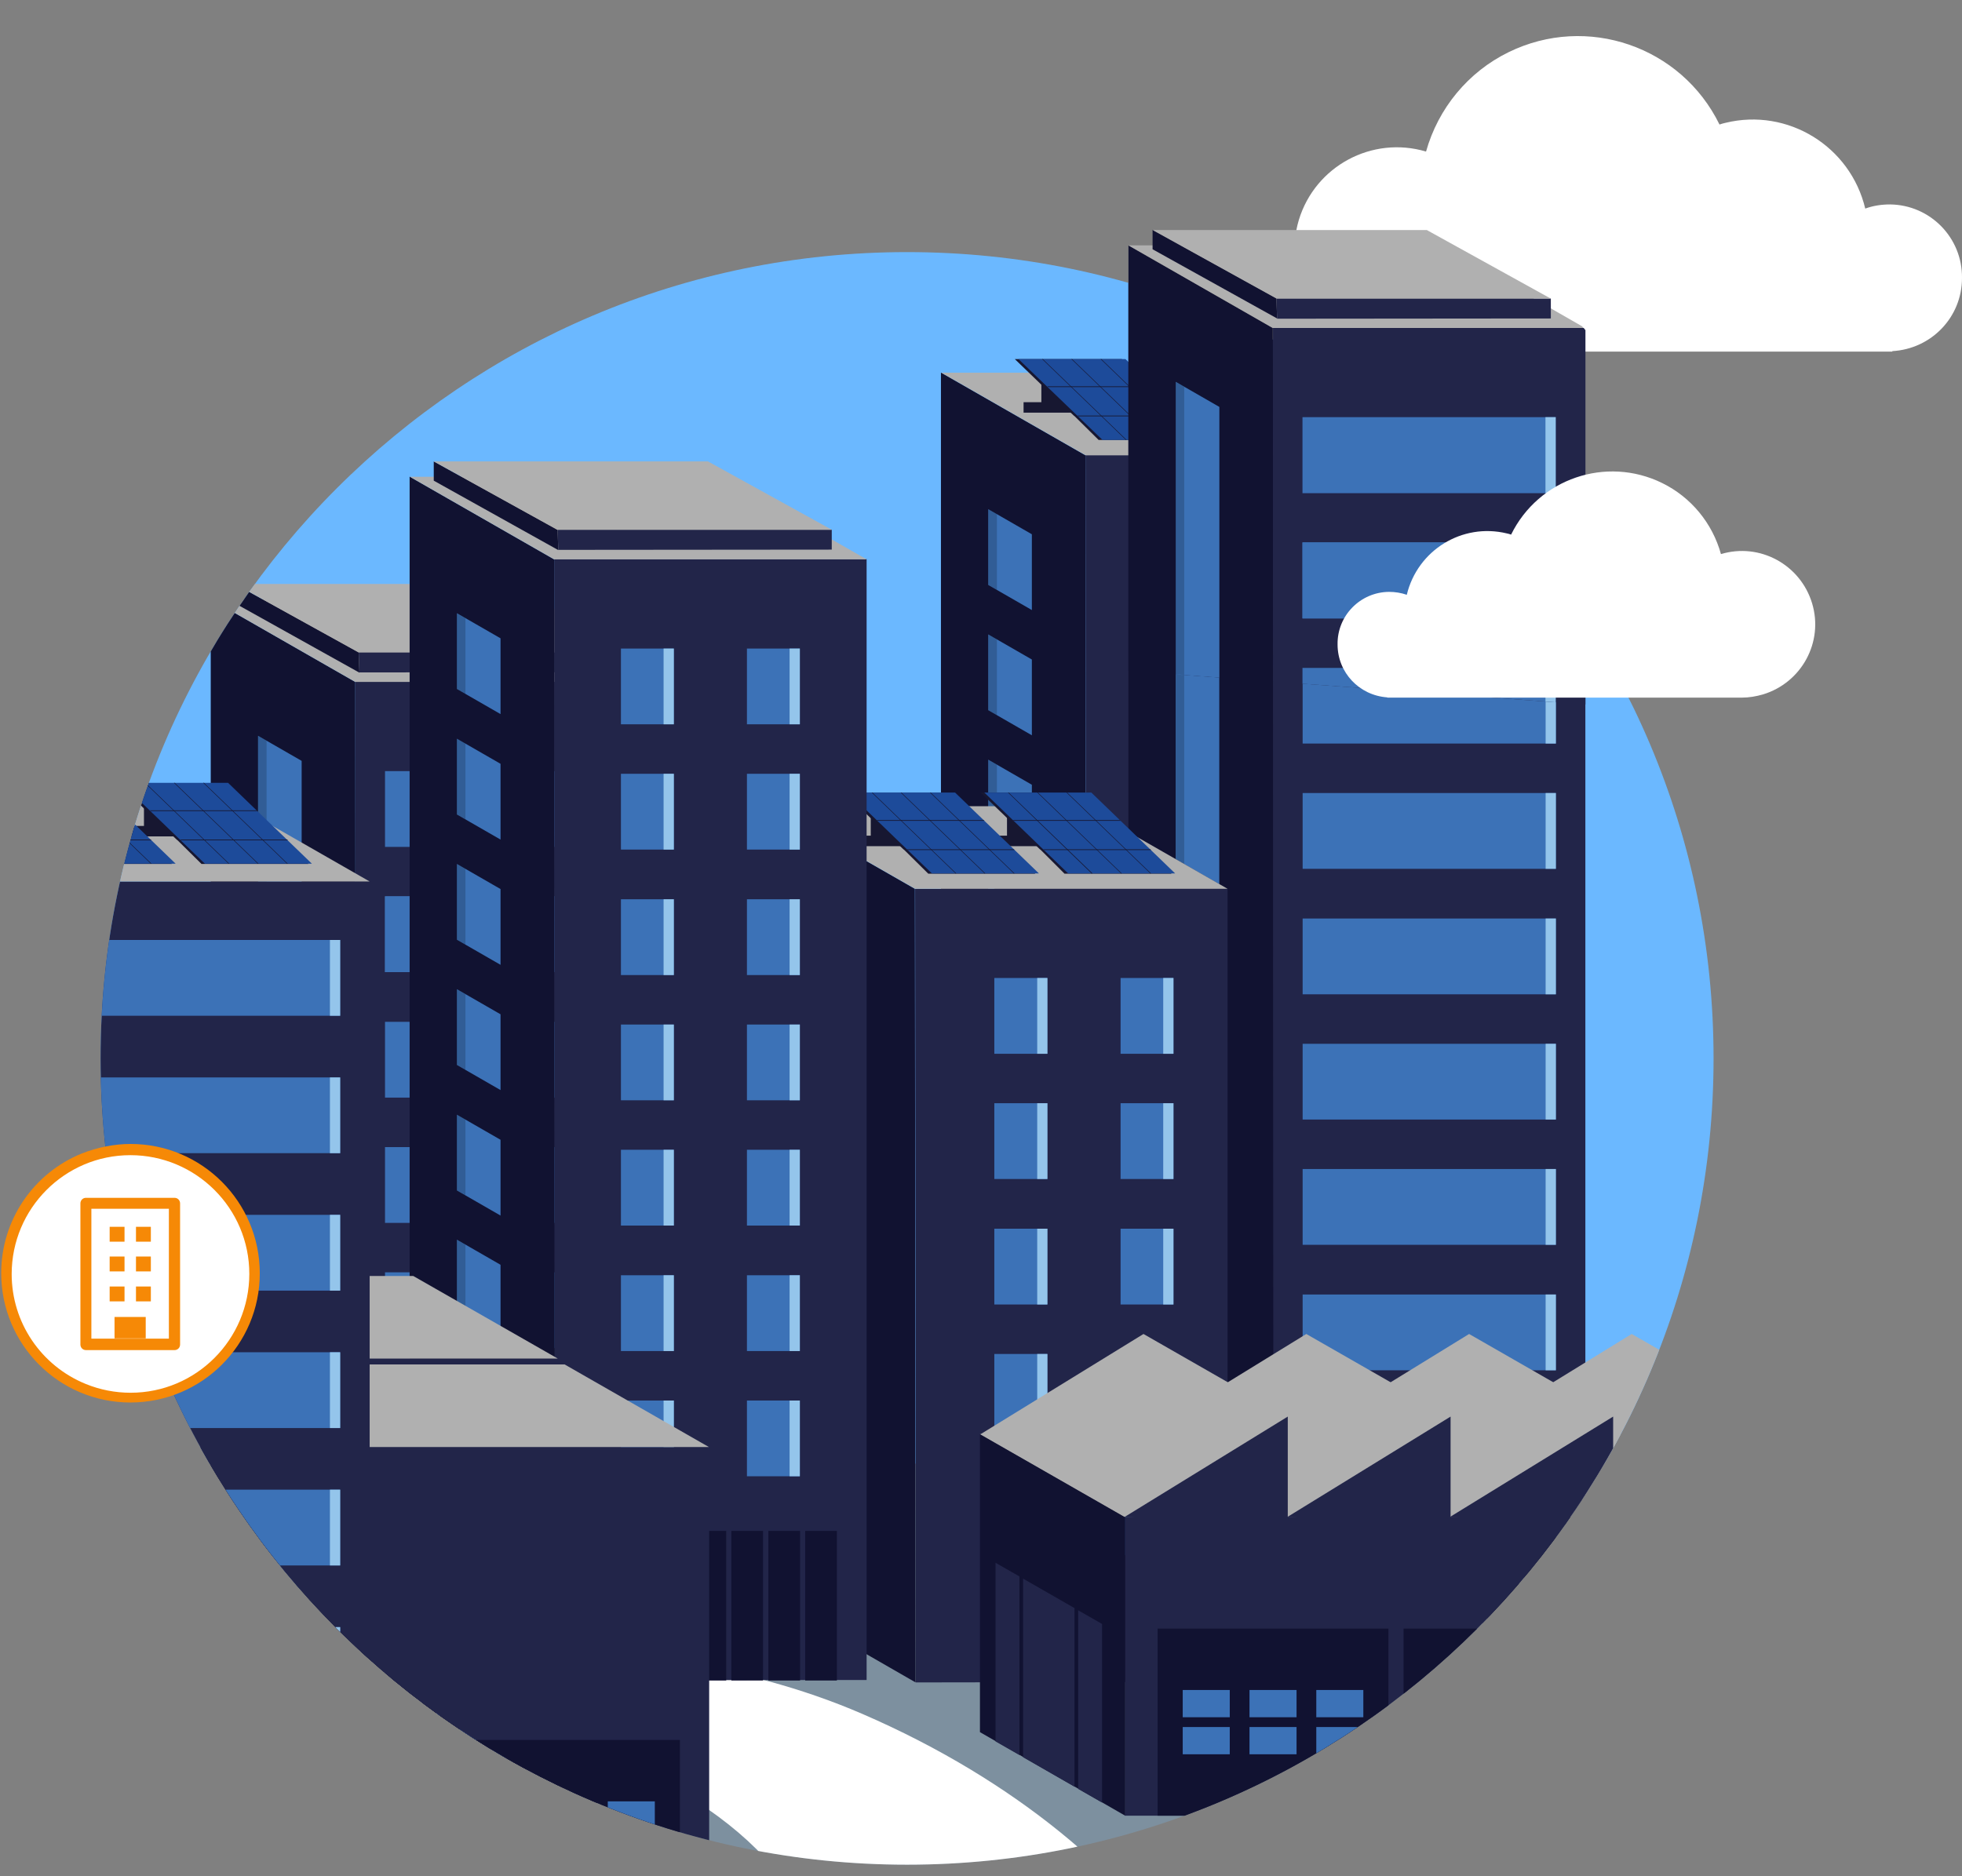
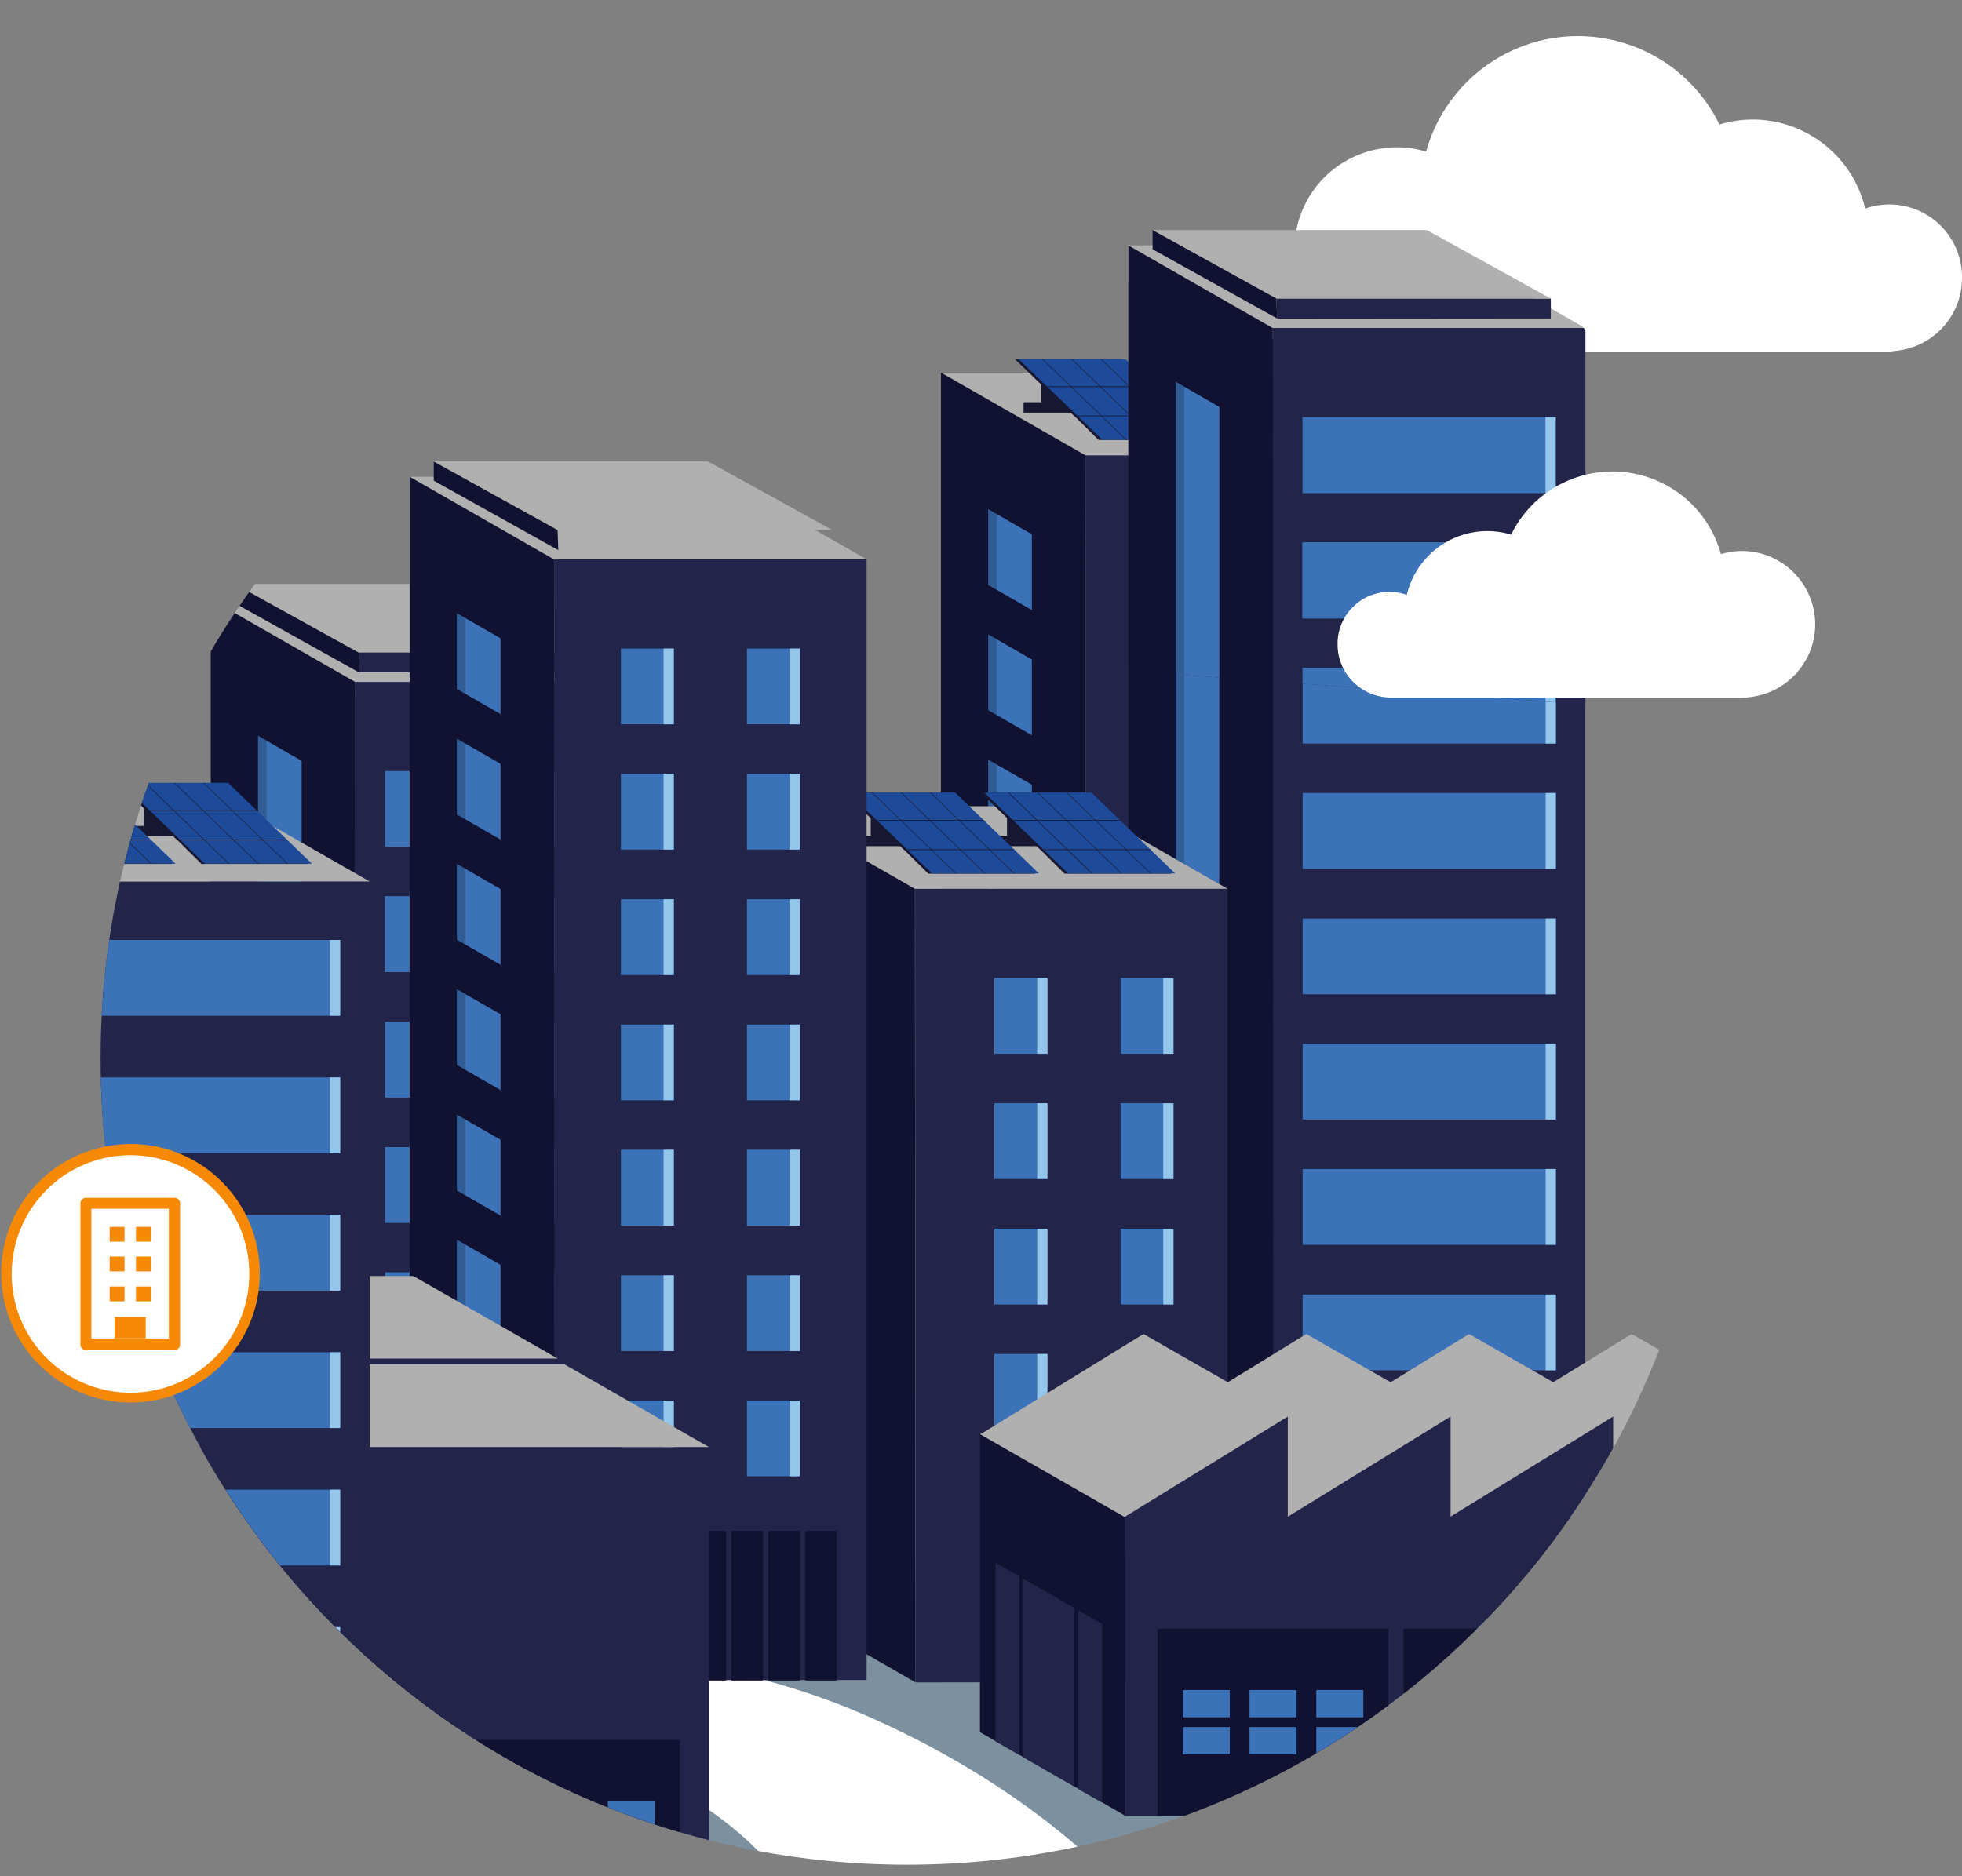
<svg xmlns="http://www.w3.org/2000/svg" xmlns:xlink="http://www.w3.org/1999/xlink" version="1.1" id="Laag_1" x="0px" y="0px" viewBox="0 0 805 770" style="enable-background:new 0 0 805 770;" xml:space="preserve">
  <rect x="0" y="0" width="805" height="770" fill="#808080" stroke="none" />
  <style type="text/css">
	.st0{clip-path:url(#SVGID_00000177486646808674609940000015874294215891658671_);}
	.st1{fill:#FFFFFF;}
	.st2{clip-path:url(#SVGID_00000059293742390968128150000018400440804639150733_);}
	.st3{fill:#7D909F;}
	.st4{fill:#6BB8FF;}
	.st5{fill:#111231;}
	.st6{fill:#222549;}
	.st7{fill:#B0B0B0;}
	.st8{fill:#171731;}
	.st9{fill:#1D4B9A;}
	.st10{fill:#3C72B7;}
	.st11{fill:#94C5EB;}
	.st12{opacity:0.18;}
	.st13{clip-path:url(#SVGID_00000067927134137702448950000010749806636742443156_);}
	.st14{clip-path:url(#SVGID_00000087375992353884183080000016646879932114094512_);}
	.st15{clip-path:url(#SVGID_00000091015965787383336370000014254217688048738965_);}
	.st16{clip-path:url(#SVGID_00000047773476939770340980000016359109389116014778_);}
	.st17{clip-path:url(#SVGID_00000098221705543429472810000010792597069741977242_);}
	.st18{clip-path:url(#SVGID_00000008145599610983952640000014953221204749989561_);}
	.st19{clip-path:url(#SVGID_00000105409907135990930240000012781225573517555874_);}
	.st20{clip-path:url(#SVGID_00000130631388447981890610000005389276169383522434_);}
	.st21{fill:#C6D8E0;}
	.st22{clip-path:url(#SVGID_00000182519696467234079860000010780109095243678117_);}
	.st23{clip-path:url(#SVGID_00000034778790214187131680000016907704713196070833_);}
	.st24{clip-path:url(#SVGID_00000001629775509967966960000004144926694584873867_);}
	.st25{clip-path:url(#SVGID_00000067931128404153945630000013094541410494418333_);}
	.st26{clip-path:url(#SVGID_00000026845932918629528990000008540720531178274237_);}
	.st27{clip-path:url(#SVGID_00000150780950034492550330000009139785263157098662_);}
	.st28{clip-path:url(#SVGID_00000029020219070270587530000003040956077311606200_);}
	.st29{clip-path:url(#SVGID_00000085252939280734796520000004715852073339777707_);}
	.st30{clip-path:url(#SVGID_00000078756074626228060110000017194621369911656605_);}
	.st31{clip-path:url(#SVGID_00000060003571428516123250000015593966106745432968_);}
	.st32{clip-path:url(#SVGID_00000013891247907018205510000000686787380763541948_);}
	.st33{clip-path:url(#SVGID_00000124856927351961455420000005197027524182436264_);}
	.st34{clip-path:url(#SVGID_00000075847763881931043520000010011466266491202976_);}
	.st35{clip-path:url(#SVGID_00000063635830104578793250000016467234312380005542_);}
	.st36{clip-path:url(#SVGID_00000109014411850153340080000017055152933559392913_);}
	.st37{clip-path:url(#SVGID_00000170279475107280981740000001461612971618066335_);}
	.st38{clip-path:url(#SVGID_00000022539468877651954820000013375930345742334081_);}
	.st39{clip-path:url(#SVGID_00000052799772197124359800000004336346450780292778_);}
	.st40{fill:#F68906;}
</style>
  <g>
    <defs>
      <rect id="SVGID_1_" x="-54" width="859" height="859" />
    </defs>
    <clipPath id="SVGID_00000134940076182311290050000011850372377120389304_">
      <use xlink:href="#SVGID_1_" style="overflow:visible;" />
    </clipPath>
    <g id="RealEstate-cirkel" style="clip-path:url(#SVGID_00000134940076182311290050000011850372377120389304_);">
      <path id="Path_2670" class="st1" d="M805,114.1c0.2-16.5-13-30-29.5-30.2c-3.5,0-6.9,0.5-10.2,1.7C759.2,60,733.5,44.2,708,50.4    c-0.8,0.2-1.7,0.4-2.5,0.7C689.8,19,651.1,5.7,619,21.4c-16.6,8.1-28.9,23-33.9,40.8c-22.2-6.6-45.5,6-52.2,28.1    c-6.6,22.2,6,45.5,28.1,52.2c3.9,1.2,7.9,1.8,12,1.8h203.4v-0.2C792.5,143.2,805,130.1,805,114.1" />
      <g id="Group_2639" transform="translate(95.267 103.46)">
        <g>
          <defs>
            <path id="SVGID_00000087388851772438220440000003764710367314715023_" d="M-54,330.9c0,182.8,148.2,330.9,330.9,330.9       s330.9-148.2,330.9-330.9S459.7,0,276.9,0S-54,148.2-54,330.9" />
          </defs>
          <clipPath id="SVGID_00000015314634674535131940000017755496151654804656_">
            <use xlink:href="#SVGID_00000087388851772438220440000003764710367314715023_" style="overflow:visible;" />
          </clipPath>
          <g id="Group_2411" style="clip-path:url(#SVGID_00000015314634674535131940000017755496151654804656_);">
            <rect id="Rectangle_2358" x="-284.9" y="469.5" class="st3" width="1078.3" height="394.6" />
            <path id="Path_2089" class="st1" d="M31.8,591.4c173.2,6.9,283.9,119.4,146.1,188.1c0,0,150.6,21.5,205.9,0.8       s2.4-125.2-125.3-180.4c-101.1-43.7-217.4-18.8-217.4-18.8S-192.9,606-76.3,602.6C40.3,599.2-141.4,584.5,31.8,591.4" />
-             <rect id="Rectangle_2359" x="-284.9" y="-149.7" class="st4" width="1078.3" height="646.9" />
            <path id="Path_2090" class="st5" d="M290.9,49.5l59.2,33.9l0.3,460.1l-59.6-34.3V49.5z" />
            <path id="Path_2091" class="st5" d="M419.1,49.5l59.2,33.9l0.3,325.7l-59.6-34.3V49.5z" />
            <path id="Path_2092" class="st6" d="M478.3,543.3l-127.9,0.1l-0.3-460.1h128.2V543.3z" />
            <path id="Path_2093" class="st7" d="M478.3,83.4H350.2l-59.2-33.9h128.2L478.3,83.4z" />
            <rect id="Rectangle_2360" x="387.9" y="50.2" class="st8" width="8.3" height="13.8" />
            <rect id="Rectangle_2361" x="378.2" y="61.6" class="st8" width="23.4" height="4.3" />
            <rect id="Rectangle_2362" x="332" y="50.2" class="st8" width="8.3" height="13.8" />
            <rect id="Rectangle_2363" x="324.7" y="61.6" class="st8" width="21" height="4.3" />
            <path id="Path_2094" class="st8" d="M355.5,77.1h43.9l-34.4-33.2h-43.9l11.7,11.3l0.4,0.3l12.1,11.6l0.4,0.3L355.5,77.1z" />
            <path id="Path_2095" class="st9" d="M322.6,43.9h43.9L401,77.1h-43.9L322.6,43.9z" />
            <path id="Path_2096" class="st8" d="M356.3,43.9h0.3l34.4,33.2h-0.3L356.3,43.9z" />
            <path id="Path_2097" class="st8" d="M344.3,43.9h0.3l34.4,33.2h-0.3L344.3,43.9z" />
            <path id="Path_2098" class="st8" d="M332.3,43.9h0.3l34.4,33.2h-0.3L332.3,43.9z" />
            <path id="Path_2099" class="st8" d="M390.7,67.1l0.4,0.3h-43.9l-0.4-0.3H390.7z" />
            <path id="Path_2100" class="st8" d="M378.3,55.1l0.4,0.3h-43.9l-0.4-0.3H378.3z" />
            <path id="Path_2101" class="st8" d="M411.5,77.1h43.9L421,43.9h-43.9l11.7,11.3l0.4,0.3l12.1,11.6l0.4,0.3L411.5,77.1z" />
            <path id="Path_2102" class="st9" d="M378.6,43.9h43.9L457,77.1H413L378.6,43.9z" />
            <path id="Path_2103" class="st8" d="M412.3,43.9h0.3L447,77.1h-0.3L412.3,43.9z" />
            <path id="Path_2104" class="st8" d="M400.3,43.9h0.3l34.4,33.2h-0.3L400.3,43.9z" />
            <path id="Path_2105" class="st8" d="M388.3,43.9h0.3l34.4,33.2h-0.3L388.3,43.9z" />
            <path id="Path_2106" class="st8" d="M446.6,67.1l0.4,0.3h-43.9l-0.4-0.3H446.6z" />
            <path id="Path_2107" class="st8" d="M434.2,55.1l0.4,0.3h-43.9l-0.4-0.3H434.2z" />
            <rect id="Rectangle_2364" x="434.5" y="325.7" class="st10" width="21.7" height="31.1" />
            <rect id="Rectangle_2365" x="452" y="325.7" class="st11" width="4.2" height="31.1" />
            <rect id="Rectangle_2366" x="382.7" y="325.7" class="st10" width="21.7" height="31.1" />
            <rect id="Rectangle_2367" x="400.2" y="325.7" class="st11" width="4.2" height="31.1" />
            <path id="Path_2108" class="st10" d="M328.1,321.5l-17.9-10.3v31.1l17.9,10.3V321.5z" />
            <g id="Group_2344" transform="translate(364.257 311.232)" class="st12">
              <g id="Group_2343">
                <g>
                  <defs>
                    <rect id="SVGID_00000153702101930243775610000009000320153414161082_" x="-54" y="0" width="3.5" height="33.1" />
                  </defs>
                  <clipPath id="SVGID_00000003803017555702934440000008492424489964385439_">
                    <use xlink:href="#SVGID_00000153702101930243775610000009000320153414161082_" style="overflow:visible;" />
                  </clipPath>
                  <g id="Group_2342" style="clip-path:url(#SVGID_00000003803017555702934440000008492424489964385439_);">
                    <path id="Path_2109" d="M-50.5,2L-54,0v31.1l3.5,2V2z" />
                  </g>
                </g>
              </g>
            </g>
            <path id="Path_2110" class="st10" d="M328.1,372.9l-17.9-10.3v31.1l17.9,10.3V372.9z" />
            <g id="Group_2347" transform="translate(364.257 362.598)" class="st12">
              <g id="Group_2346">
                <g>
                  <defs>
                    <rect id="SVGID_00000181789049672368876840000002980443357543483035_" x="-54" y="0" width="3.5" height="33.1" />
                  </defs>
                  <clipPath id="SVGID_00000032633132213761553020000010128570981752442813_">
                    <use xlink:href="#SVGID_00000181789049672368876840000002980443357543483035_" style="overflow:visible;" />
                  </clipPath>
                  <g id="Group_2345" style="clip-path:url(#SVGID_00000032633132213761553020000010128570981752442813_);">
                    <path id="Path_2111" d="M-50.5,2L-54,0v31.1l3.5,2V2z" />
                  </g>
                </g>
              </g>
            </g>
            <path id="Path_2112" class="st10" d="M328.1,424.3L310.3,414v31.1l17.9,10.3V424.3z" />
            <g id="Group_2350" transform="translate(364.257 414.031)" class="st12">
              <g id="Group_2349">
                <g>
                  <defs>
                    <rect id="SVGID_00000127743247926582609190000017490188213115584160_" x="-54" y="0" width="3.5" height="33.1" />
                  </defs>
                  <clipPath id="SVGID_00000046297949841789216640000000686695406475332264_">
                    <use xlink:href="#SVGID_00000127743247926582609190000017490188213115584160_" style="overflow:visible;" />
                  </clipPath>
                  <g id="Group_2348" style="clip-path:url(#SVGID_00000046297949841789216640000000686695406475332264_);">
                    <path id="Path_2113" d="M-50.5,2L-54,0v31.1l3.5,2V2z" />
                  </g>
                </g>
              </g>
            </g>
            <path id="Path_2114" class="st10" d="M328.1,475.7l-17.9-10.3v31.1l17.9,10.3V475.7z" />
            <g id="Group_2353" transform="translate(364.257 465.462)" class="st12">
              <g id="Group_2352">
                <g>
                  <defs>
                    <rect id="SVGID_00000095321821278659592130000017842492981282229149_" x="-54" y="0" width="3.5" height="33.1" />
                  </defs>
                  <clipPath id="SVGID_00000088099250512667119920000004914157241753736116_">
                    <use xlink:href="#SVGID_00000095321821278659592130000017842492981282229149_" style="overflow:visible;" />
                  </clipPath>
                  <g id="Group_2351" style="clip-path:url(#SVGID_00000088099250512667119920000004914157241753736116_);">
                    <path id="Path_2115" d="M-50.5,2L-54,0v31.1l3.5,2V2z" />
                  </g>
                </g>
              </g>
            </g>
-             <rect id="Rectangle_2372" x="434.5" y="274.2" class="st10" width="21.7" height="31.1" />
            <rect id="Rectangle_2373" x="452" y="274.2" class="st11" width="4.2" height="31.1" />
            <rect id="Rectangle_2374" x="382.7" y="274.2" class="st10" width="21.7" height="31.1" />
            <rect id="Rectangle_2375" x="400.2" y="274.2" class="st11" width="4.2" height="31.1" />
            <rect id="Rectangle_2376" x="434.5" y="377.1" class="st10" width="21.7" height="31.1" />
            <rect id="Rectangle_2377" x="452" y="377.1" class="st11" width="4.2" height="31.1" />
            <rect id="Rectangle_2378" x="382.7" y="377.1" class="st10" width="21.7" height="31.1" />
            <rect id="Rectangle_2379" x="400.2" y="377.1" class="st11" width="4.2" height="31.1" />
            <rect id="Rectangle_2380" x="434.5" y="428.5" class="st10" width="21.7" height="31.1" />
            <rect id="Rectangle_2381" x="452" y="428.5" class="st11" width="4.2" height="31.1" />
            <rect id="Rectangle_2382" x="382.7" y="428.5" class="st10" width="21.7" height="31.1" />
            <rect id="Rectangle_2383" x="400.2" y="428.5" class="st11" width="4.2" height="31.1" />
            <path id="Path_2116" class="st10" d="M328.1,270.1l-17.9-10.3v31.1l17.9,10.3V270.1z" />
            <g id="Group_2356" transform="translate(364.257 259.802)" class="st12">
              <g id="Group_2355">
                <g>
                  <defs>
                    <rect id="SVGID_00000116213245835179213690000010326919019557277611_" x="-54" y="0" width="3.5" height="33.1" />
                  </defs>
                  <clipPath id="SVGID_00000044159263724496483950000005885210354260246461_">
                    <use xlink:href="#SVGID_00000116213245835179213690000010326919019557277611_" style="overflow:visible;" />
                  </clipPath>
                  <g id="Group_2354" style="clip-path:url(#SVGID_00000044159263724496483950000005885210354260246461_);">
                    <path id="Path_2117" d="M-50.5,2L-54,0v31.1l3.5,2V2z" />
                  </g>
                </g>
              </g>
            </g>
            <rect id="Rectangle_2385" x="434.5" y="222.8" class="st10" width="21.7" height="31.1" />
            <rect id="Rectangle_2386" x="452" y="222.8" class="st11" width="4.2" height="31.1" />
            <rect id="Rectangle_2387" x="382.7" y="222.8" class="st10" width="21.7" height="31.1" />
            <rect id="Rectangle_2388" x="400.2" y="222.8" class="st11" width="4.2" height="31.1" />
            <path id="Path_2118" class="st10" d="M328.1,218.6l-17.9-10.3v31.1l17.9,10.3V218.6z" />
            <g id="Group_2359" transform="translate(364.257 208.372)" class="st12">
              <g id="Group_2358">
                <g>
                  <defs>
                    <rect id="SVGID_00000112616736166134525760000007501073399637504395_" x="-54" y="0" width="3.5" height="33.1" />
                  </defs>
                  <clipPath id="SVGID_00000146497656213889427250000015141951976254517405_">
                    <use xlink:href="#SVGID_00000112616736166134525760000007501073399637504395_" style="overflow:visible;" />
                  </clipPath>
                  <g id="Group_2357" style="clip-path:url(#SVGID_00000146497656213889427250000015141951976254517405_);">
                    <path id="Path_2119" d="M-50.5,2L-54,0v31.1l3.5,2V2z" />
                  </g>
                </g>
              </g>
            </g>
            <rect id="Rectangle_2390" x="434.5" y="171.4" class="st10" width="21.7" height="31.1" />
            <rect id="Rectangle_2391" x="452" y="171.4" class="st11" width="4.2" height="31.1" />
            <rect id="Rectangle_2392" x="382.7" y="171.4" class="st10" width="21.7" height="31.1" />
            <rect id="Rectangle_2393" x="400.2" y="171.4" class="st11" width="4.2" height="31.1" />
            <path id="Path_2120" class="st10" d="M328.1,167.2l-17.9-10.3v31.1l17.9,10.3V167.2z" />
            <g id="Group_2362" transform="translate(364.257 156.937)" class="st12">
              <g id="Group_2361">
                <g>
                  <defs>
                    <rect id="SVGID_00000167354134202789370430000001289218902940269724_" x="-54" y="0" width="3.5" height="33.1" />
                  </defs>
                  <clipPath id="SVGID_00000135676076900680113920000005235575733352675255_">
                    <use xlink:href="#SVGID_00000167354134202789370430000001289218902940269724_" style="overflow:visible;" />
                  </clipPath>
                  <g id="Group_2360" style="clip-path:url(#SVGID_00000135676076900680113920000005235575733352675255_);">
                    <path id="Path_2121" d="M-50.5,2L-54,0v31.1l3.5,2V2z" />
                  </g>
                </g>
              </g>
            </g>
            <rect id="Rectangle_2395" x="434.5" y="119.9" class="st10" width="21.7" height="31.1" />
            <rect id="Rectangle_2396" x="452" y="119.9" class="st11" width="4.2" height="31.1" />
            <rect id="Rectangle_2397" x="382.7" y="119.9" class="st10" width="21.7" height="31.1" />
            <rect id="Rectangle_2398" x="400.2" y="119.9" class="st11" width="4.2" height="31.1" />
            <path id="Path_2122" class="st10" d="M328.1,115.8l-17.9-10.3v31.1l17.9,10.3V115.8z" />
            <g id="Group_2365" transform="translate(364.257 105.507)" class="st12">
              <g id="Group_2364">
                <g>
                  <defs>
                    <rect id="SVGID_00000182518531297653583930000010692374538131466675_" x="-54" y="0" width="3.5" height="33.1" />
                  </defs>
                  <clipPath id="SVGID_00000180331184741746244420000006240098947310443190_">
                    <use xlink:href="#SVGID_00000182518531297653583930000010692374538131466675_" style="overflow:visible;" />
                  </clipPath>
                  <g id="Group_2363" style="clip-path:url(#SVGID_00000180331184741746244420000006240098947310443190_);">
                    <path id="Path_2123" d="M-50.5,2L-54,0v31.1l3.5,2V2z" />
                  </g>
                </g>
              </g>
            </g>
            <rect id="Rectangle_2400" x="382.7" y="487" class="st5" width="72.1" height="56.4" />
            <path id="Path_2124" class="st5" d="M367.8-2.8L427,31.1l0.3,531.7l-59.6-34.3V-2.8z" />
            <path id="Path_2125" class="st6" d="M555.2,562.7l-127.9,0.1L427,31.1h128.2V562.7z" />
            <path id="Path_2126" class="st7" d="M555.2,31.1H427L367.8-2.8h128.2L555.2,31.1z" />
            <path id="Path_2127" class="st21" d="M418.6,500.4l-9.8-5.6v57.4l9.8,5.6V500.4z" />
            <path id="Path_2128" class="st21" d="M407.3,494.1l-9.8-77.2v129l9.8,5.6V494.1z" />
            <path id="Path_2129" class="st21" d="M396.1,416.2l-9.8-5.6v129l9.8,5.6V416.2z" />
            <path id="Path_2130" class="st21" d="M384.8,409.9l-9.8-5.6v129l9.8,5.6V409.9z" />
            <rect id="Rectangle_2401" x="439.2" y="119.2" class="st10" width="103.9" height="31.1" />
            <rect id="Rectangle_2402" x="439.2" y="67.7" class="st10" width="103.9" height="31.1" />
            <rect id="Rectangle_2403" x="538.9" y="67.7" class="st11" width="4.2" height="31.1" />
            <rect id="Rectangle_2404" x="439.2" y="119.2" class="st10" width="103.9" height="31.1" />
            <rect id="Rectangle_2405" x="538.9" y="119.2" class="st11" width="4.2" height="31.1" />
            <rect id="Rectangle_2406" x="439.2" y="170.6" class="st10" width="103.9" height="31.1" />
            <rect id="Rectangle_2407" x="538.9" y="170.6" class="st11" width="4.2" height="31.1" />
            <rect id="Rectangle_2408" x="439.2" y="222" class="st10" width="103.9" height="31.1" />
            <rect id="Rectangle_2409" x="538.9" y="222" class="st11" width="4.2" height="31.1" />
            <rect id="Rectangle_2410" x="439.2" y="273.5" class="st10" width="103.9" height="31.1" />
            <rect id="Rectangle_2411" x="538.9" y="273.5" class="st11" width="4.2" height="31.1" />
            <rect id="Rectangle_2412" x="439.2" y="324.9" class="st10" width="103.9" height="31.1" />
            <rect id="Rectangle_2413" x="538.9" y="324.9" class="st11" width="4.2" height="31.1" />
            <rect id="Rectangle_2414" x="439.2" y="376.3" class="st10" width="103.9" height="31.1" />
            <rect id="Rectangle_2415" x="538.9" y="376.3" class="st11" width="4.2" height="31.1" />
            <rect id="Rectangle_2416" x="439.2" y="427.8" class="st10" width="103.9" height="31.1" />
            <rect id="Rectangle_2417" x="538.9" y="427.8" class="st11" width="4.2" height="31.1" />
-             <rect id="Rectangle_2418" x="439.2" y="479.2" class="st10" width="103.9" height="31.1" />
            <rect id="Rectangle_2419" x="538.9" y="479.2" class="st11" width="4.2" height="31.1" />
            <path id="Path_2131" class="st10" d="M405,63.6l-17.9-10.3v456.9l17.9,10.3L405,63.6z" />
            <g id="Group_2368" transform="translate(441.115 53.3)" class="st12">
              <g id="Group_2367" transform="translate(0)">
                <g>
                  <defs>
                    <rect id="SVGID_00000041266258759143879500000011623071950097356172_" x="-54" y="0" width="3.5" height="458.9" />
                  </defs>
                  <clipPath id="SVGID_00000174581038013286535990000016146965934441920938_">
                    <use xlink:href="#SVGID_00000041266258759143879500000011623071950097356172_" style="overflow:visible;" />
                  </clipPath>
                  <g id="Group_2366" style="clip-path:url(#SVGID_00000174581038013286535990000016146965934441920938_);">
                    <path id="Path_2132" d="M-50.5,2L-54,0v456.9l3.5,2V2z" />
                  </g>
                </g>
              </g>
            </g>
            <rect id="Rectangle_2421" x="439.1" y="501.4" class="st5" width="13" height="61.4" />
            <rect id="Rectangle_2422" x="454.3" y="501.4" class="st5" width="13" height="61.4" />
            <rect id="Rectangle_2423" x="469.4" y="501.4" class="st5" width="13" height="61.4" />
            <rect id="Rectangle_2424" x="484.6" y="501.4" class="st5" width="13" height="61.4" />
            <rect id="Rectangle_2425" x="499.7" y="501.4" class="st5" width="13" height="61.4" />
            <rect id="Rectangle_2426" x="514.9" y="501.4" class="st5" width="13" height="61.4" />
            <rect id="Rectangle_2427" x="530" y="501.4" class="st5" width="13" height="61.4" />
            <path id="Path_2133" class="st5" d="M377.6-9.1L428.4,19l0.3,8.3L377.6-1.1L377.6-9.1z" />
            <path id="Path_2134" class="st6" d="M541,27.2l-112.3,0.1l-0.3-8.3H541V27.2z" />
            <path id="Path_2135" class="st7" d="M541,19H428.4L377.6-9.1h112.5L541,19z" />
            <path id="Path_2136" class="st5" d="M-8.7,142.5l59.2,33.9l0.3,460.1l-59.6-34.3V142.5z" />
            <path id="Path_2137" class="st6" d="M178.7,636.3l-127.9,0.1l-0.3-460.1h128.2V636.3z" />
            <path id="Path_2138" class="st7" d="M178.7,176.4H50.5l-59.2-33.9h128.2L178.7,176.4z" />
            <path id="Path_2139" class="st21" d="M42.1,574l-9.8-5.6v57.4l9.8,5.6V574z" />
            <path id="Path_2140" class="st21" d="M30.8,567.7l-9.8-5.6v57.4l9.8,5.6V567.7z" />
            <path id="Path_2141" class="st21" d="M19.5,561.4l-9.8-5.6v57.4l9.8,5.6V561.4z" />
            <path id="Path_2142" class="st21" d="M8.3,555.1l-9.8-5.6v57.4l9.8,5.6V555.1z" />
            <rect id="Rectangle_2428" x="62.7" y="264.4" class="st10" width="103.9" height="31.1" />
            <rect id="Rectangle_2429" x="62.7" y="213" class="st10" width="103.9" height="31.1" />
            <rect id="Rectangle_2430" x="162.4" y="213" class="st11" width="4.2" height="31.1" />
            <rect id="Rectangle_2431" x="62.7" y="264.4" class="st10" width="103.9" height="31.1" />
            <rect id="Rectangle_2432" x="162.4" y="264.4" class="st11" width="4.2" height="31.1" />
            <rect id="Rectangle_2433" x="62.7" y="315.9" class="st10" width="103.9" height="31.1" />
            <rect id="Rectangle_2434" x="162.4" y="315.9" class="st11" width="4.2" height="31.1" />
            <rect id="Rectangle_2435" x="62.7" y="367.3" class="st10" width="103.9" height="31.1" />
            <rect id="Rectangle_2436" x="162.4" y="367.3" class="st11" width="4.2" height="31.1" />
            <rect id="Rectangle_2437" x="62.7" y="418.7" class="st10" width="103.9" height="31.1" />
            <rect id="Rectangle_2438" x="162.4" y="418.7" class="st11" width="4.2" height="31.1" />
            <rect id="Rectangle_2439" x="62.7" y="470.2" class="st10" width="103.9" height="31.1" />
            <rect id="Rectangle_2440" x="162.4" y="470.2" class="st11" width="4.2" height="31.1" />
            <rect id="Rectangle_2441" x="62.7" y="521.6" class="st10" width="103.9" height="31.1" />
            <rect id="Rectangle_2442" x="162.4" y="521.6" class="st11" width="4.2" height="31.1" />
            <path id="Path_2143" class="st10" d="M28.5,208.8l-17.9-10.3v385.3l17.9,10.3V208.8z" />
            <g id="Group_2371" transform="translate(64.616 198.562)" class="st12">
              <g id="Group_2370">
                <g>
                  <defs>
                    <rect id="SVGID_00000155853642524440512640000013611694848402152857_" x="-54" y="0" width="3.5" height="387.2" />
                  </defs>
                  <clipPath id="SVGID_00000123409660890501348210000017013149173539665074_">
                    <use xlink:href="#SVGID_00000155853642524440512640000013611694848402152857_" style="overflow:visible;" />
                  </clipPath>
                  <g id="Group_2369" style="clip-path:url(#SVGID_00000123409660890501348210000017013149173539665074_);">
                    <path id="Path_2144" d="M-50.5,2L-54,0v385.3l3.5,2V2z" />
                  </g>
                </g>
              </g>
            </g>
            <rect id="Rectangle_2444" x="62.7" y="575.1" class="st5" width="13" height="61.4" />
            <rect id="Rectangle_2445" x="77.8" y="575.1" class="st5" width="13" height="61.4" />
            <rect id="Rectangle_2446" x="92.9" y="575.1" class="st5" width="13" height="61.4" />
            <rect id="Rectangle_2447" x="108.1" y="575.1" class="st5" width="13" height="61.4" />
            <rect id="Rectangle_2448" x="123.2" y="575.1" class="st5" width="13" height="61.4" />
            <rect id="Rectangle_2449" x="138.4" y="575.1" class="st5" width="13" height="61.4" />
            <rect id="Rectangle_2450" x="153.5" y="575.1" class="st5" width="13" height="61.4" />
            <path id="Path_2145" class="st5" d="M1.1,136.2l50.8,28.1l0.3,8.3L1.1,144.1V136.2z" />
            <path id="Path_2146" class="st6" d="M164.5,172.4l-112.3,0.1l-0.3-8.3h112.5V172.4z" />
            <path id="Path_2147" class="st7" d="M164.5,164.3H51.9L1.1,136.2h112.5L164.5,164.3z" />
            <path id="Path_2148" class="st5" d="M220.9,227.4l59.2,33.9l0.3,325.7l-59.6-34.3V227.4z" />
            <path id="Path_2149" class="st5" d="M349.1,227.4l59.2,33.9l0.3,325.7l-59.6-34.3L349.1,227.4z" />
            <path id="Path_2150" class="st6" d="M408.4,586.8L280.5,587l-0.3-325.7h128.2V586.8z" />
            <path id="Path_2151" class="st7" d="M408.4,261.3H280.2l-59.2-33.9h128.2L408.4,261.3z" />
            <rect id="Rectangle_2451" x="317.9" y="228.1" class="st8" width="8.3" height="13.8" />
            <rect id="Rectangle_2452" x="308.2" y="239.5" class="st8" width="23.4" height="4.3" />
            <rect id="Rectangle_2453" x="262" y="228.1" class="st8" width="8.3" height="13.8" />
            <rect id="Rectangle_2454" x="254.7" y="239.5" class="st8" width="21" height="4.3" />
            <path id="Path_2152" class="st8" d="M285.6,255.1h43.9l-34.4-33.2h-43.9l11.7,11.3l0.4,0.3l12.1,11.6l0,0l0.4,0.3L285.6,255.1z       " />
            <path id="Path_2153" class="st9" d="M252.7,221.8h43.9l34.4,33.2h-43.9L252.7,221.8z" />
            <path id="Path_2154" class="st8" d="M286.3,221.8h0.3l34.4,33.2h-0.3L286.3,221.8z" />
            <path id="Path_2155" class="st8" d="M274.3,221.8h0.3l34.4,33.2h-0.3L274.3,221.8z" />
            <path id="Path_2156" class="st8" d="M262.4,221.8h0.3l34.4,33.2h-0.3L262.4,221.8z" />
            <path id="Path_2157" class="st8" d="M320.7,245.1l0.4,0.3h-43.9l-0.4-0.3H320.7z" />
            <path id="Path_2158" class="st8" d="M308.3,233.1l0.4,0.3h-43.9l-0.4-0.3H308.3z" />
            <path id="Path_2159" class="st8" d="M341.5,255.1h43.9L351,221.8h-43.9l11.7,11.3l0.4,0.3l12.1,11.6l0,0l0.4,0.3L341.5,255.1z" />
            <path id="Path_2160" class="st9" d="M308.6,221.8h43.9l34.4,33.2H343L308.6,221.8z" />
            <path id="Path_2161" class="st8" d="M342.3,221.8h0.3l34.4,33.2h-0.3L342.3,221.8z" />
            <path id="Path_2162" class="st8" d="M330.3,221.8h0.3l34.4,33.2h-0.3L330.3,221.8z" />
            <path id="Path_2163" class="st8" d="M318.3,221.8h0.3l34.4,33.2h-0.4L318.3,221.8z" />
            <path id="Path_2164" class="st8" d="M376.7,245.1l0.4,0.3h-43.9l-0.4-0.3H376.7z" />
            <path id="Path_2165" class="st8" d="M364.2,233.1l0.4,0.3h-43.9l-0.4-0.3H364.2z" />
            <rect id="Rectangle_2455" x="364.5" y="503.6" class="st10" width="21.7" height="31.1" />
            <rect id="Rectangle_2456" x="382" y="503.6" class="st11" width="4.2" height="31.1" />
            <rect id="Rectangle_2457" x="312.7" y="503.6" class="st10" width="21.7" height="31.1" />
            <rect id="Rectangle_2458" x="330.3" y="503.6" class="st11" width="4.2" height="31.1" />
            <path id="Path_2166" class="st10" d="M258.2,499.5l-17.9-10.3v31.1l17.9,10.3V499.5z" />
            <g id="Group_2374" transform="translate(294.282 489.197)" class="st12">
              <g id="Group_2373">
                <g>
                  <defs>
                    <rect id="SVGID_00000164515409488662469500000014592920993656223139_" x="-54" y="0" width="3.5" height="33.1" />
                  </defs>
                  <clipPath id="SVGID_00000129920916121879573200000015705065608066649472_">
                    <use xlink:href="#SVGID_00000164515409488662469500000014592920993656223139_" style="overflow:visible;" />
                  </clipPath>
                  <g id="Group_2372" style="clip-path:url(#SVGID_00000129920916121879573200000015705065608066649472_);">
                    <path id="Path_2167" d="M-50.5,2L-54,0v31.1l3.5,2V2z" />
                  </g>
                </g>
              </g>
            </g>
            <rect id="Rectangle_2460" x="364.5" y="452.2" class="st10" width="21.7" height="31.1" />
            <rect id="Rectangle_2461" x="382" y="452.2" class="st11" width="4.2" height="31.1" />
            <rect id="Rectangle_2462" x="312.7" y="452.2" class="st10" width="21.7" height="31.1" />
            <rect id="Rectangle_2463" x="330.3" y="452.2" class="st11" width="4.2" height="31.1" />
            <path id="Path_2168" class="st10" d="M258.2,448l-17.9-10.3v31.1l17.9,10.3V448z" />
            <g id="Group_2377" transform="translate(294.282 437.766)" class="st12">
              <g id="Group_2376" transform="translate(0 0)">
                <g>
                  <defs>
                    <rect id="SVGID_00000183232939131884724280000004703273190104554659_" x="-54" y="0" width="3.5" height="33.1" />
                  </defs>
                  <clipPath id="SVGID_00000065061643330246280590000006068932446550192295_">
                    <use xlink:href="#SVGID_00000183232939131884724280000004703273190104554659_" style="overflow:visible;" />
                  </clipPath>
                  <g id="Group_2375" style="clip-path:url(#SVGID_00000065061643330246280590000006068932446550192295_);">
                    <path id="Path_2169" d="M-50.5,2L-54,0v31.1l3.5,2V2z" />
                  </g>
                </g>
              </g>
            </g>
            <rect id="Rectangle_2465" x="364.5" y="400.8" class="st10" width="21.7" height="31.1" />
            <rect id="Rectangle_2466" x="382" y="400.8" class="st11" width="4.2" height="31.1" />
            <rect id="Rectangle_2467" x="312.7" y="400.8" class="st10" width="21.7" height="31.1" />
            <rect id="Rectangle_2468" x="330.3" y="400.8" class="st11" width="4.2" height="31.1" />
            <path id="Path_2170" class="st10" d="M258.2,396.6l-17.9-10.3v31.1l17.9,10.3V396.6z" />
            <g id="Group_2380" transform="translate(294.282 386.335)" class="st12">
              <g id="Group_2379">
                <g>
                  <defs>
                    <rect id="SVGID_00000112622874558684206510000006739054337142360476_" x="-54" y="0" width="3.5" height="33.1" />
                  </defs>
                  <clipPath id="SVGID_00000073695630559870233950000002068882868426963605_">
                    <use xlink:href="#SVGID_00000112622874558684206510000006739054337142360476_" style="overflow:visible;" />
                  </clipPath>
                  <g id="Group_2378" style="clip-path:url(#SVGID_00000073695630559870233950000002068882868426963605_);">
                    <path id="Path_2171" d="M-50.5,2L-54,0v31.1l3.5,2V2z" />
                  </g>
                </g>
              </g>
            </g>
            <rect id="Rectangle_2470" x="364.5" y="349.3" class="st10" width="21.7" height="31.1" />
            <rect id="Rectangle_2471" x="382" y="349.3" class="st11" width="4.2" height="31.1" />
            <rect id="Rectangle_2472" x="312.7" y="349.3" class="st10" width="21.7" height="31.1" />
            <rect id="Rectangle_2473" x="330.3" y="349.3" class="st11" width="4.2" height="31.1" />
            <path id="Path_2172" class="st10" d="M258.2,345.2l-17.9-10.3V366l17.9,10.3V345.2z" />
            <g id="Group_2383" transform="translate(294.282 334.905)" class="st12">
              <g id="Group_2382">
                <g>
                  <defs>
                    <rect id="SVGID_00000124882855408616718270000017710176547158743459_" x="-54" y="0" width="3.5" height="33.1" />
                  </defs>
                  <clipPath id="SVGID_00000143609402227501578720000014111922739369330841_">
                    <use xlink:href="#SVGID_00000124882855408616718270000017710176547158743459_" style="overflow:visible;" />
                  </clipPath>
                  <g id="Group_2381" style="clip-path:url(#SVGID_00000143609402227501578720000014111922739369330841_);">
                    <path id="Path_2173" d="M-50.5,2L-54,0v31.1l3.5,2V2z" />
                  </g>
                </g>
              </g>
            </g>
            <rect id="Rectangle_2475" x="364.5" y="297.9" class="st10" width="21.7" height="31.1" />
            <rect id="Rectangle_2476" x="382" y="297.9" class="st11" width="4.2" height="31.1" />
            <rect id="Rectangle_2477" x="312.7" y="297.9" class="st10" width="21.7" height="31.1" />
            <rect id="Rectangle_2478" x="330.3" y="297.9" class="st11" width="4.2" height="31.1" />
            <path id="Path_2174" class="st10" d="M258.2,293.8l-17.9-10.3v31.1l17.9,10.3V293.8z" />
            <g id="Group_2386" transform="translate(294.282 283.475)" class="st12">
              <g id="Group_2385">
                <g>
                  <defs>
                    <rect id="SVGID_00000164489228880799494390000006084869067133656970_" x="-54" y="0" width="3.5" height="33.1" />
                  </defs>
                  <clipPath id="SVGID_00000155867490446718186410000007870751714660919431_">
                    <use xlink:href="#SVGID_00000164489228880799494390000006084869067133656970_" style="overflow:visible;" />
                  </clipPath>
                  <g id="Group_2384" style="clip-path:url(#SVGID_00000155867490446718186410000007870751714660919431_);">
                    <path id="Path_2175" d="M-50.5,2L-54,0v31.1l3.5,2V2z" />
                  </g>
                </g>
              </g>
            </g>
            <rect id="Rectangle_2480" x="332" y="550.4" class="st5" width="33.6" height="36.4" />
            <rect id="Rectangle_2481" x="366.3" y="519" class="st6" width="267.1" height="122.7" />
            <rect id="Rectangle_2482" x="480.6" y="564.9" class="st5" width="94.7" height="76.8" />
            <rect id="Rectangle_2483" x="490.8" y="590.1" class="st10" width="19.3" height="11.2" />
            <rect id="Rectangle_2484" x="518.3" y="590.1" class="st10" width="19.3" height="11.2" />
            <rect id="Rectangle_2485" x="545.7" y="590.1" class="st10" width="19.3" height="11.2" />
            <rect id="Rectangle_2486" x="490.8" y="605.3" class="st10" width="19.3" height="11.2" />
            <rect id="Rectangle_2487" x="518.3" y="605.3" class="st10" width="19.3" height="11.2" />
            <rect id="Rectangle_2488" x="545.7" y="605.3" class="st10" width="19.3" height="11.2" />
            <rect id="Rectangle_2489" x="379.7" y="564.9" class="st5" width="94.7" height="76.8" />
            <rect id="Rectangle_2490" x="390" y="590.1" class="st10" width="19.3" height="11.2" />
            <rect id="Rectangle_2491" x="417.4" y="590.1" class="st10" width="19.3" height="11.2" />
            <rect id="Rectangle_2492" x="444.8" y="590.1" class="st10" width="19.3" height="11.2" />
            <rect id="Rectangle_2493" x="390" y="605.3" class="st10" width="19.3" height="11.2" />
            <rect id="Rectangle_2494" x="417.4" y="605.3" class="st10" width="19.3" height="11.2" />
            <rect id="Rectangle_2495" x="444.8" y="605.3" class="st10" width="19.3" height="11.2" />
            <path id="Path_2176" class="st5" d="M306.8,485.1l59.6,33.9v122.7l-59.6-34.3V485.1z" />
            <path id="Path_2177" class="st7" d="M633.4,519H366l-59.2-33.9h267.4L633.4,519z" />
            <path id="Path_2178" class="st6" d="M356.9,563l-9.8-5.6v73.3l9.8,5.6V563z" />
            <path id="Path_2179" class="st6" d="M323,543.5l-9.8-5.6v73.3l9.8,5.6V543.5z" />
            <path id="Path_2180" class="st6" d="M324.5,617.7v-73.3l21.1,12.1v73.3L324.5,617.7z" />
            <path id="Path_2181" class="st7" d="M633.4,477.9L566.6,519l-59.2-33.9l66.8-41.1L633.4,477.9z" />
            <path id="Path_2182" class="st6" d="M633.4,477.9v45.7l-66.8-4.6L633.4,477.9z" />
            <path id="Path_2183" class="st7" d="M566.6,477.9L499.9,519l-59.2-33.9l66.8-41.1L566.6,477.9z" />
            <path id="Path_2184" class="st6" d="M566.6,477.9v45.7l-66.8-4.6L566.6,477.9z" />
            <path id="Path_2185" class="st7" d="M499.9,477.9L433.1,519l-59.2-33.9l66.8-41.1L499.9,477.9z" />
            <path id="Path_2186" class="st6" d="M499.9,477.9v45.7l-66.8-4.6L499.9,477.9z" />
            <path id="Path_2187" class="st7" d="M433.1,477.9L366.3,519l-59.2-33.9l66.8-41.1L433.1,477.9z" />
            <path id="Path_2188" class="st6" d="M433.1,477.9v45.7l-66.8-4.6L433.1,477.9z" />
            <path id="Path_2189" class="st5" d="M72.9,92.2l59.2,33.9l0.3,460.1l-59.6-34.3V92.2z" />
            <path id="Path_2190" class="st6" d="M260.3,586l-127.9,0.1l-0.3-460.1h128.2V586z" />
            <path id="Path_2191" class="st7" d="M260.3,126.1H132.1L72.9,92.2H201L260.3,126.1z" />
            <path id="Path_2192" class="st6" d="M123.7,523.7l-9.8-5.6v57.4l9.8,5.6V523.7z" />
            <path id="Path_2193" class="st6" d="M112.4,517.4l-9.8-5.6v57.4l9.8,5.6V517.4z" />
            <path id="Path_2194" class="st6" d="M101.1,511.1l-9.8-5.6v57.4l9.8,5.6L101.1,511.1z" />
            <path id="Path_2195" class="st6" d="M89.9,504.8l-9.8-5.6v57.4l9.8,5.6V504.8z" />
            <rect id="Rectangle_2496" x="144.2" y="524.8" class="st5" width="13" height="61.4" />
            <rect id="Rectangle_2497" x="159.4" y="524.8" class="st5" width="13" height="61.4" />
            <rect id="Rectangle_2498" x="174.5" y="524.8" class="st5" width="13" height="61.4" />
            <rect id="Rectangle_2499" x="189.7" y="524.8" class="st5" width="13" height="61.4" />
            <rect id="Rectangle_2500" x="204.8" y="524.8" class="st5" width="13" height="61.4" />
            <rect id="Rectangle_2501" x="220" y="524.8" class="st5" width="13" height="61.4" />
            <rect id="Rectangle_2502" x="235.1" y="524.8" class="st5" width="13" height="61.4" />
            <path id="Path_2196" class="st5" d="M82.7,85.9l50.8,28.1l0.3,8.3L82.7,93.8V85.9z" />
-             <path id="Path_2197" class="st6" d="M246.1,122.1l-112.3,0.1l-0.3-8.3h112.5V122.1z" />
            <path id="Path_2198" class="st7" d="M246.1,114H133.5L82.7,85.9h112.5L246.1,114z" />
            <rect id="Rectangle_2503" x="211.2" y="368.4" class="st10" width="21.7" height="31.1" />
            <rect id="Rectangle_2504" x="228.7" y="368.4" class="st11" width="4.2" height="31.1" />
            <rect id="Rectangle_2505" x="159.5" y="368.4" class="st10" width="21.7" height="31.1" />
            <rect id="Rectangle_2506" x="177" y="368.4" class="st11" width="4.2" height="31.1" />
            <rect id="Rectangle_2507" x="211.2" y="317" class="st10" width="21.7" height="31.1" />
            <rect id="Rectangle_2508" x="228.7" y="317" class="st11" width="4.2" height="31.1" />
            <rect id="Rectangle_2509" x="159.5" y="317" class="st10" width="21.7" height="31.1" />
            <rect id="Rectangle_2510" x="177" y="317" class="st11" width="4.2" height="31.1" />
            <rect id="Rectangle_2511" x="211.2" y="419.9" class="st10" width="21.7" height="31.1" />
            <rect id="Rectangle_2512" x="228.7" y="419.9" class="st11" width="4.2" height="31.1" />
            <rect id="Rectangle_2513" x="159.5" y="419.9" class="st10" width="21.7" height="31.1" />
            <rect id="Rectangle_2514" x="177" y="419.9" class="st11" width="4.2" height="31.1" />
            <rect id="Rectangle_2515" x="211.2" y="471.3" class="st10" width="21.7" height="31.1" />
            <rect id="Rectangle_2516" x="228.7" y="471.3" class="st11" width="4.2" height="31.1" />
            <rect id="Rectangle_2517" x="159.5" y="471.3" class="st10" width="21.7" height="31.1" />
            <rect id="Rectangle_2518" x="177" y="471.3" class="st11" width="4.2" height="31.1" />
            <rect id="Rectangle_2519" x="211.2" y="265.6" class="st10" width="21.7" height="31.1" />
            <rect id="Rectangle_2520" x="228.7" y="265.6" class="st11" width="4.2" height="31.1" />
            <rect id="Rectangle_2521" x="159.5" y="265.6" class="st10" width="21.7" height="31.1" />
            <rect id="Rectangle_2522" x="177" y="265.6" class="st11" width="4.2" height="31.1" />
            <rect id="Rectangle_2523" x="211.2" y="214.1" class="st10" width="21.7" height="31.1" />
            <rect id="Rectangle_2524" x="228.7" y="214.1" class="st11" width="4.2" height="31.1" />
            <rect id="Rectangle_2525" x="159.5" y="214.1" class="st10" width="21.7" height="31.1" />
            <rect id="Rectangle_2526" x="177" y="214.1" class="st11" width="4.2" height="31.1" />
            <rect id="Rectangle_2527" x="211.2" y="162.7" class="st10" width="21.7" height="31.1" />
            <rect id="Rectangle_2528" x="228.7" y="162.7" class="st11" width="4.2" height="31.1" />
            <rect id="Rectangle_2529" x="159.5" y="162.7" class="st10" width="21.7" height="31.1" />
            <rect id="Rectangle_2530" x="177" y="162.7" class="st11" width="4.2" height="31.1" />
            <path id="Path_2199" class="st10" d="M110.1,364.3L92.2,354v31.1l17.9,10.3V364.3z" />
            <g id="Group_2389" transform="translate(146.202 353.978)" class="st12">
              <g id="Group_2388">
                <g>
                  <defs>
                    <rect id="SVGID_00000181809706117111826350000012497848505255188622_" x="-54" y="0" width="3.5" height="33.1" />
                  </defs>
                  <clipPath id="SVGID_00000006682101392320858970000006973070516559120295_">
                    <use xlink:href="#SVGID_00000181809706117111826350000012497848505255188622_" style="overflow:visible;" />
                  </clipPath>
                  <g id="Group_2387" style="clip-path:url(#SVGID_00000006682101392320858970000006973070516559120295_);">
                    <path id="Path_2200" d="M-50.5,2L-54,0v31.1l3.5,2V2z" />
                  </g>
                </g>
              </g>
            </g>
            <path id="Path_2201" class="st10" d="M110.1,415.6l-17.9-10.3v31.1l17.9,10.3V415.6z" />
            <g id="Group_2392" transform="translate(146.202 405.345)" class="st12">
              <g id="Group_2391">
                <g>
                  <defs>
                    <rect id="SVGID_00000106121340510932261810000015635684579517712575_" x="-54" y="0" width="3.5" height="33.1" />
                  </defs>
                  <clipPath id="SVGID_00000000220513960938205810000007208561053733107353_">
                    <use xlink:href="#SVGID_00000106121340510932261810000015635684579517712575_" style="overflow:visible;" />
                  </clipPath>
                  <g id="Group_2390" style="clip-path:url(#SVGID_00000000220513960938205810000007208561053733107353_);">
                    <path id="Path_2202" d="M-50.5,2L-54,0v31.1l3.5,2V2z" />
                  </g>
                </g>
              </g>
            </g>
            <path id="Path_2203" class="st10" d="M110.1,467.1l-17.9-10.3v31.1l17.9,10.3V467.1z" />
            <g id="Group_2395" transform="translate(146.202 456.776)" class="st12">
              <g id="Group_2394" transform="translate(0 0)">
                <g>
                  <defs>
                    <rect id="SVGID_00000044163523170225893620000003984757377474772122_" x="-54" y="0" width="3.5" height="33.1" />
                  </defs>
                  <clipPath id="SVGID_00000043440053925961788140000001539786322601397162_">
                    <use xlink:href="#SVGID_00000044163523170225893620000003984757377474772122_" style="overflow:visible;" />
                  </clipPath>
                  <g id="Group_2393" style="clip-path:url(#SVGID_00000043440053925961788140000001539786322601397162_);">
                    <path id="Path_2204" d="M-50.5,2L-54,0v31.1l3.5,2V2z" />
                  </g>
                </g>
              </g>
            </g>
            <path id="Path_2205" class="st10" d="M110.1,518.5l-17.9-10.3v31.1l17.9,10.3V518.5z" />
            <g id="Group_2398" transform="translate(146.202 508.206)" class="st12">
              <g id="Group_2397">
                <g>
                  <defs>
                    <rect id="SVGID_00000000907436920805785080000012347154106790760601_" x="-54" y="0" width="3.5" height="33.1" />
                  </defs>
                  <clipPath id="SVGID_00000021113720972129813720000015560054817625229984_">
                    <use xlink:href="#SVGID_00000000907436920805785080000012347154106790760601_" style="overflow:visible;" />
                  </clipPath>
                  <g id="Group_2396" style="clip-path:url(#SVGID_00000021113720972129813720000015560054817625229984_);">
                    <path id="Path_2206" d="M-50.5,2L-54,0v31.1l3.5,2V2z" />
                  </g>
                </g>
              </g>
            </g>
            <path id="Path_2207" class="st10" d="M110.1,312.8l-17.9-10.3v31.1l17.9,10.3V312.8z" />
            <g id="Group_2401" transform="translate(146.202 302.543)" class="st12">
              <g id="Group_2400">
                <g>
                  <defs>
                    <rect id="SVGID_00000129194747881825253720000002187536643096494734_" x="-54" y="0" width="3.5" height="33.1" />
                  </defs>
                  <clipPath id="SVGID_00000079468184108494401860000015946637691915649959_">
                    <use xlink:href="#SVGID_00000129194747881825253720000002187536643096494734_" style="overflow:visible;" />
                  </clipPath>
                  <g id="Group_2399" style="clip-path:url(#SVGID_00000079468184108494401860000015946637691915649959_);">
                    <path id="Path_2208" d="M-50.5,2L-54,0v31.1l3.5,2V2z" />
                  </g>
                </g>
              </g>
            </g>
            <path id="Path_2209" class="st10" d="M110.1,261.4l-17.9-10.3v31.1l17.9,10.3V261.4z" />
            <g id="Group_2404" transform="translate(146.202 251.113)" class="st12">
              <g id="Group_2403">
                <g>
                  <defs>
                    <rect id="SVGID_00000066499783608722650360000003672126642386073483_" x="-54" y="0" width="3.5" height="33.1" />
                  </defs>
                  <clipPath id="SVGID_00000183207451004825019650000006422283871902053548_">
                    <use xlink:href="#SVGID_00000066499783608722650360000003672126642386073483_" style="overflow:visible;" />
                  </clipPath>
                  <g id="Group_2402" style="clip-path:url(#SVGID_00000183207451004825019650000006422283871902053548_);">
                    <path id="Path_2210" d="M-50.5,2L-54,0v31.1l3.5,2V2z" />
                  </g>
                </g>
              </g>
            </g>
            <path id="Path_2211" class="st10" d="M110.1,210l-17.9-10.3v31.1l17.9,10.3V210z" />
            <g id="Group_2407" transform="translate(146.202 199.683)" class="st12">
              <g id="Group_2406">
                <g>
                  <defs>
                    <rect id="SVGID_00000062164077215292689750000013932505511810698404_" x="-54" y="0" width="3.5" height="33.1" />
                  </defs>
                  <clipPath id="SVGID_00000054226461704777674480000002299262587264965777_">
                    <use xlink:href="#SVGID_00000062164077215292689750000013932505511810698404_" style="overflow:visible;" />
                  </clipPath>
                  <g id="Group_2405" style="clip-path:url(#SVGID_00000054226461704777674480000002299262587264965777_);">
                    <path id="Path_2212" d="M-50.5,2L-54,0v31.1l3.5,2V2z" />
                  </g>
                </g>
              </g>
            </g>
            <path id="Path_2213" class="st10" d="M110.1,158.5l-17.9-10.3v31.1l17.9,10.3V158.5z" />
            <g id="Group_2410" transform="translate(146.202 148.253)" class="st12">
              <g id="Group_2409">
                <g>
                  <defs>
                    <rect id="SVGID_00000155145910291425607970000000859423131004638869_" x="-54" y="0" width="3.5" height="33.1" />
                  </defs>
                  <clipPath id="SVGID_00000171718496411384960690000004680992114664220855_">
                    <use xlink:href="#SVGID_00000155145910291425607970000000859423131004638869_" style="overflow:visible;" />
                  </clipPath>
                  <g id="Group_2408" style="clip-path:url(#SVGID_00000171718496411384960690000004680992114664220855_);">
                    <path id="Path_2214" d="M-50.5,2L-54,0v31.1l3.5,2V2z" />
                  </g>
                </g>
              </g>
            </g>
            <rect id="Rectangle_2539" x="-133.5" y="454.1" class="st6" width="267.1" height="197" />
            <rect id="Rectangle_2540" x="28.2" y="574.3" class="st5" width="94.7" height="76.8" />
            <rect id="Rectangle_2541" x="38.5" y="599.5" class="st10" width="19.3" height="11.2" />
            <rect id="Rectangle_2542" x="65.9" y="599.5" class="st10" width="19.3" height="11.2" />
            <rect id="Rectangle_2543" x="93.4" y="599.5" class="st10" width="19.3" height="11.2" />
            <rect id="Rectangle_2544" x="38.5" y="614.7" class="st10" width="19.3" height="11.2" />
            <rect id="Rectangle_2545" x="65.9" y="614.7" class="st10" width="19.3" height="11.2" />
            <rect id="Rectangle_2546" x="93.4" y="614.7" class="st10" width="19.3" height="11.2" />
            <rect id="Rectangle_2547" x="-73" y="574.3" class="st5" width="94.7" height="76.8" />
            <rect id="Rectangle_2548" x="-62.7" y="599.5" class="st10" width="19.3" height="11.2" />
            <rect id="Rectangle_2549" x="-35.3" y="599.5" class="st10" width="19.3" height="11.2" />
            <rect id="Rectangle_2550" x="-7.9" y="599.5" class="st10" width="19.3" height="11.2" />
            <rect id="Rectangle_2551" x="-62.7" y="614.7" class="st10" width="19.3" height="11.2" />
            <rect id="Rectangle_2552" x="-35.3" y="614.7" class="st10" width="19.3" height="11.2" />
            <rect id="Rectangle_2553" x="-7.9" y="614.7" class="st10" width="19.3" height="11.2" />
            <path id="Path_2215" class="st7" d="M133.6,454.1h-267.4l-59.2-33.9H74.3L133.6,454.1z" />
            <rect id="Rectangle_2554" x="-71.4" y="490.4" class="st6" width="267.1" height="197" />
            <path id="Path_2216" class="st7" d="M195.6,490.4H-71.8l-59.2-33.9h267.4L195.6,490.4z" />
            <rect id="Rectangle_2555" x="89" y="610.6" class="st5" width="94.7" height="76.8" />
            <rect id="Rectangle_2556" x="99.2" y="635.8" class="st10" width="19.3" height="11.2" />
            <rect id="Rectangle_2557" x="126.7" y="635.8" class="st10" width="19.3" height="11.2" />
            <rect id="Rectangle_2558" x="154.1" y="635.8" class="st10" width="19.3" height="11.2" />
            <rect id="Rectangle_2559" x="99.2" y="651" class="st10" width="19.3" height="11.2" />
            <rect id="Rectangle_2560" x="126.7" y="651" class="st10" width="19.3" height="11.2" />
            <rect id="Rectangle_2561" x="154.1" y="651" class="st10" width="19.3" height="11.2" />
-             <rect id="Rectangle_2562" x="-12.3" y="610.6" class="st5" width="94.7" height="76.8" />
            <rect id="Rectangle_2563" x="-2" y="635.8" class="st10" width="19.3" height="11.2" />
            <rect id="Rectangle_2564" x="25.4" y="635.8" class="st10" width="19.3" height="11.2" />
            <rect id="Rectangle_2565" x="52.9" y="635.8" class="st10" width="19.3" height="11.2" />
            <rect id="Rectangle_2566" x="-2" y="651" class="st10" width="19.3" height="11.2" />
            <rect id="Rectangle_2567" x="25.4" y="651" class="st10" width="19.3" height="11.2" />
            <rect id="Rectangle_2568" x="52.9" y="651" class="st10" width="19.3" height="11.2" />
            <rect id="Rectangle_2569" x="-59.5" y="610.6" class="st5" width="40.4" height="76.8" />
            <path id="Path_2217" class="st6" d="M56.4,497.2H-71.4l-0.3-238.9H56.4V497.2z" />
            <path id="Path_2218" class="st7" d="M56.4,258.3H-71.8l-59.2-33.9H-2.8L56.4,258.3z" />
            <rect id="Rectangle_2570" x="-59.6" y="282.3" class="st10" width="103.9" height="31.1" />
            <rect id="Rectangle_2571" x="40.1" y="282.3" class="st11" width="4.2" height="31.1" />
            <rect id="Rectangle_2572" x="-59.6" y="338.7" class="st10" width="103.9" height="31.1" />
            <rect id="Rectangle_2573" x="40.1" y="338.7" class="st11" width="4.2" height="31.1" />
            <rect id="Rectangle_2574" x="-59.6" y="395.1" class="st10" width="103.9" height="31.1" />
            <rect id="Rectangle_2575" x="40.1" y="395.1" class="st11" width="4.2" height="31.1" />
            <rect id="Rectangle_2576" x="-59.6" y="451.5" class="st10" width="103.9" height="31.1" />
            <rect id="Rectangle_2577" x="40.1" y="451.5" class="st11" width="4.2" height="31.1" />
            <rect id="Rectangle_2578" x="-59.6" y="507.9" class="st10" width="103.9" height="31.1" />
            <rect id="Rectangle_2579" x="40.1" y="507.9" class="st11" width="4.2" height="31.1" />
            <rect id="Rectangle_2580" x="-59.6" y="564.3" class="st10" width="103.9" height="31.1" />
            <rect id="Rectangle_2581" x="40.1" y="564.3" class="st11" width="4.2" height="31.1" />
            <rect id="Rectangle_2582" x="-36.2" y="224.1" class="st8" width="8.3" height="13.8" />
            <rect id="Rectangle_2583" x="-45.9" y="235.5" class="st8" width="23.4" height="4.3" />
            <path id="Path_2219" class="st8" d="M-68.6,251.1h43.9l-34.4-33.2H-103l11.7,11.3l0.4,0.3l12.1,11.6l0,0l0.4,0.3L-68.6,251.1z" />
            <path id="Path_2220" class="st9" d="M-101.5,217.8h43.9l34.4,33.2h-43.9L-101.5,217.8z" />
            <path id="Path_2221" class="st8" d="M-67.8,217.8h0.3l34.4,33.2h-0.3L-67.8,217.8z" />
            <path id="Path_2222" class="st8" d="M-79.8,217.8h0.3l34.4,33.2h-0.3L-79.8,217.8z" />
            <path id="Path_2223" class="st8" d="M-33.5,241.1l0.4,0.3H-77l-0.4-0.3H-33.5z" />
            <path id="Path_2224" class="st8" d="M-45.9,229.1l0.4,0.3h-43.9l-0.4-0.3H-45.9z" />
            <path id="Path_2225" class="st8" d="M-12.6,251.1h43.9l-34.4-33.2h-43.9l11.7,11.3l0.4,0.3l12.1,11.6l0.4,0.3L-12.6,251.1z" />
            <path id="Path_2226" class="st9" d="M-45.6,217.8h43.9l34.4,33.2h-43.9L-45.6,217.8z" />
            <path id="Path_2227" class="st8" d="M-11.9,217.8h0.3l34.4,33.2h-0.3L-11.9,217.8z" />
            <path id="Path_2228" class="st8" d="M-23.9,217.8h0.3l34.4,33.2h-0.3L-23.9,217.8z" />
            <path id="Path_2229" class="st8" d="M-35.9,217.8h0.3l34.4,33.2h-0.3L-35.9,217.8z" />
            <path id="Path_2230" class="st8" d="M22.5,241.1l0.4,0.3h-43.9l-0.4-0.3H22.5z" />
            <path id="Path_2231" class="st8" d="M10.1,229.1l0.4,0.3h-43.9l-0.4-0.3H10.1z" />
          </g>
        </g>
      </g>
      <path id="Path_2671" class="st5" d="M463,275.3l59.3,4.4l-0.1-145.1L463,100.7L463,275.3z" />
      <path id="Path_2672" class="st6" d="M522.3,134.6l0.1,145.1l128.1,9.4V135.5l-0.7-0.9L522.3,134.6z" />
      <path id="Path_2673" class="st7" d="M463,100.7l59.2,33.9h127.5l-0.6-0.7l-57.9-33.2H463z" />
      <rect id="Rectangle_2945" x="534.4" y="222.6" class="st10" width="103.9" height="31.2" />
      <rect id="Rectangle_2946" x="534.4" y="171.2" class="st10" width="103.9" height="31.2" />
      <rect id="Rectangle_2947" x="634.1" y="171.2" class="st11" width="4.2" height="31.2" />
      <rect id="Rectangle_2948" x="534.4" y="222.6" class="st10" width="103.9" height="31.2" />
      <rect id="Rectangle_2949" x="634.1" y="222.6" class="st11" width="4.2" height="31.2" />
      <path id="Path_2674" class="st10" d="M534.4,274.1v6.5l103.9,7.6v-14.1H534.4z" />
      <path id="Path_2675" class="st11" d="M634.1,274.1v13.8l4.2,0.3v-14.1H634.1z" />
      <path id="Path_2676" class="st10" d="M482.4,276.8l17.9,1.3V167l-17.9-10.3V276.8z" />
      <g id="Group_2640" transform="translate(490.971 72.128)">
        <g>
          <defs>
            <polygon id="SVGID_00000027582097343288863610000001534508603574815659_" points="-54,0 -45.5,201.9 167,217.5 175.9,84.6        110.5,0      " />
          </defs>
          <clipPath id="SVGID_00000098192078679427700760000009147635401300465314_">
            <use xlink:href="#SVGID_00000027582097343288863610000001534508603574815659_" style="overflow:visible;" />
          </clipPath>
          <g id="Group_2416" style="clip-path:url(#SVGID_00000098192078679427700760000009147635401300465314_);">
            <g id="Group_2415" transform="translate(45.411 84.633)" class="st12">
              <g id="Group_2414">
                <g>
                  <defs>
                    <rect id="SVGID_00000123428710776210971060000011078457274194776756_" x="-54" y="0" width="3.5" height="458.9" />
                  </defs>
                  <clipPath id="SVGID_00000052092722851270136680000007700321951215202983_">
                    <use xlink:href="#SVGID_00000123428710776210971060000011078457274194776756_" style="overflow:visible;" />
                  </clipPath>
                  <g id="Group_2413" style="clip-path:url(#SVGID_00000052092722851270136680000007700321951215202983_);">
                    <path id="Path_2239" d="M-50.5,2L-54,0v456.9l3.5,2V2z" />
                  </g>
                </g>
              </g>
            </g>
          </g>
        </g>
      </g>
      <path id="Path_2677" class="st5" d="M472.9,102.3l51.1,28.4l-0.3-8.3l-50.8-28.1L472.9,102.3z" />
      <path id="Path_2678" class="st6" d="M523.7,122.5l0.3,8.3l112.3-0.1v-8.2L523.7,122.5z" />
      <path id="Path_2679" class="st7" d="M472.9,94.4l50.8,28.1h112.5l-50.8-28.1H472.9z" />
      <path id="Path_2680" class="st1" d="M548.8,264.5c-0.2-11.8,9.3-21.5,21.1-21.6c2.5,0,5,0.4,7.3,1.2c4.4-18.3,22.7-29.6,41-25.2    c0.6,0.1,1.2,0.3,1.8,0.5c11.3-23,39-32.4,61.9-21.2c11.9,5.8,20.7,16.5,24.2,29.2c15.9-4.8,32.6,4.3,37.4,20.2    s-4.3,32.6-20.2,37.4c-2.8,0.8-5.7,1.3-8.6,1.3H569.2v-0.1C557.7,285.4,548.8,276,548.8,264.5" />
      <g id="Group_2641" transform="translate(53.691 468.777)">
        <g>
          <defs>
            <rect id="SVGID_00000031896426733466545530000010631022266030688393_" x="-54" y="0" width="107.9" height="107.9" />
          </defs>
          <clipPath id="SVGID_00000177461955104807566030000016900905360538831778_">
            <use xlink:href="#SVGID_00000031896426733466545530000010631022266030688393_" style="overflow:visible;" />
          </clipPath>
          <g id="Group_1800" transform="translate(0 0)" style="clip-path:url(#SVGID_00000177461955104807566030000016900905360538831778_);">
            <path id="Path_1076" class="st1" d="M36,17.8C56,37.8,56,70.1,36,90s-52.3,19.9-72.2,0c-19.9-19.9-19.9-52.3,0-72.2       C-16.2-2.1,16.1-2.1,36,17.8C36,17.8,36,17.8,36,17.8z" />
            <path id="Path_1076_-_Outline" class="st40" d="M-0.1,0.7c29.3,0,53,23.8,53,53.1s-23.8,53-53.1,53s-53-23.8-53-53.1       c0-21.6,13.1-41,33.1-49.1C-13.7,2.1-6.9,0.7-0.1,0.7z M-0.1,102.8c26.9,0,48.7-21.9,48.7-48.8c0-26.9-21.9-48.7-48.8-48.7       s-48.7,21.9-48.7,48.8c0,19.8,12,37.6,30.4,45.1C-12.6,101.6-6.4,102.8-0.1,102.8L-0.1,102.8z" />
            <path id="Rectangle_1034" class="st40" d="M-18.4,22.8h36.3c1.3,0,2.3,1,2.3,2.3v57.9c0,1.3-1,2.3-2.3,2.3h-36.3       c-1.3,0-2.3-1-2.3-2.3V25.1C-20.7,23.8-19.7,22.8-18.4,22.8z M15.6,27.3h-31.8v53.3h31.8V27.3z" />
            <rect id="Rectangle_1035" x="-6.7" y="71.7" class="st40" width="12.8" height="8.8" />
            <rect id="Rectangle_1036" x="2.1" y="34.7" class="st40" width="6.1" height="6.1" />
            <rect id="Rectangle_1037" x="-8.7" y="34.7" class="st40" width="6.1" height="6.1" />
            <rect id="Rectangle_1038" x="2.1" y="46.9" class="st40" width="6.1" height="6.1" />
            <rect id="Rectangle_1039" x="-8.7" y="46.9" class="st40" width="6.1" height="6.1" />
            <rect id="Rectangle_1040" x="2.1" y="59.2" class="st40" width="6.1" height="6.1" />
            <rect id="Rectangle_1041" x="-8.7" y="59.2" class="st40" width="6.1" height="6.1" />
          </g>
        </g>
      </g>
    </g>
  </g>
</svg>